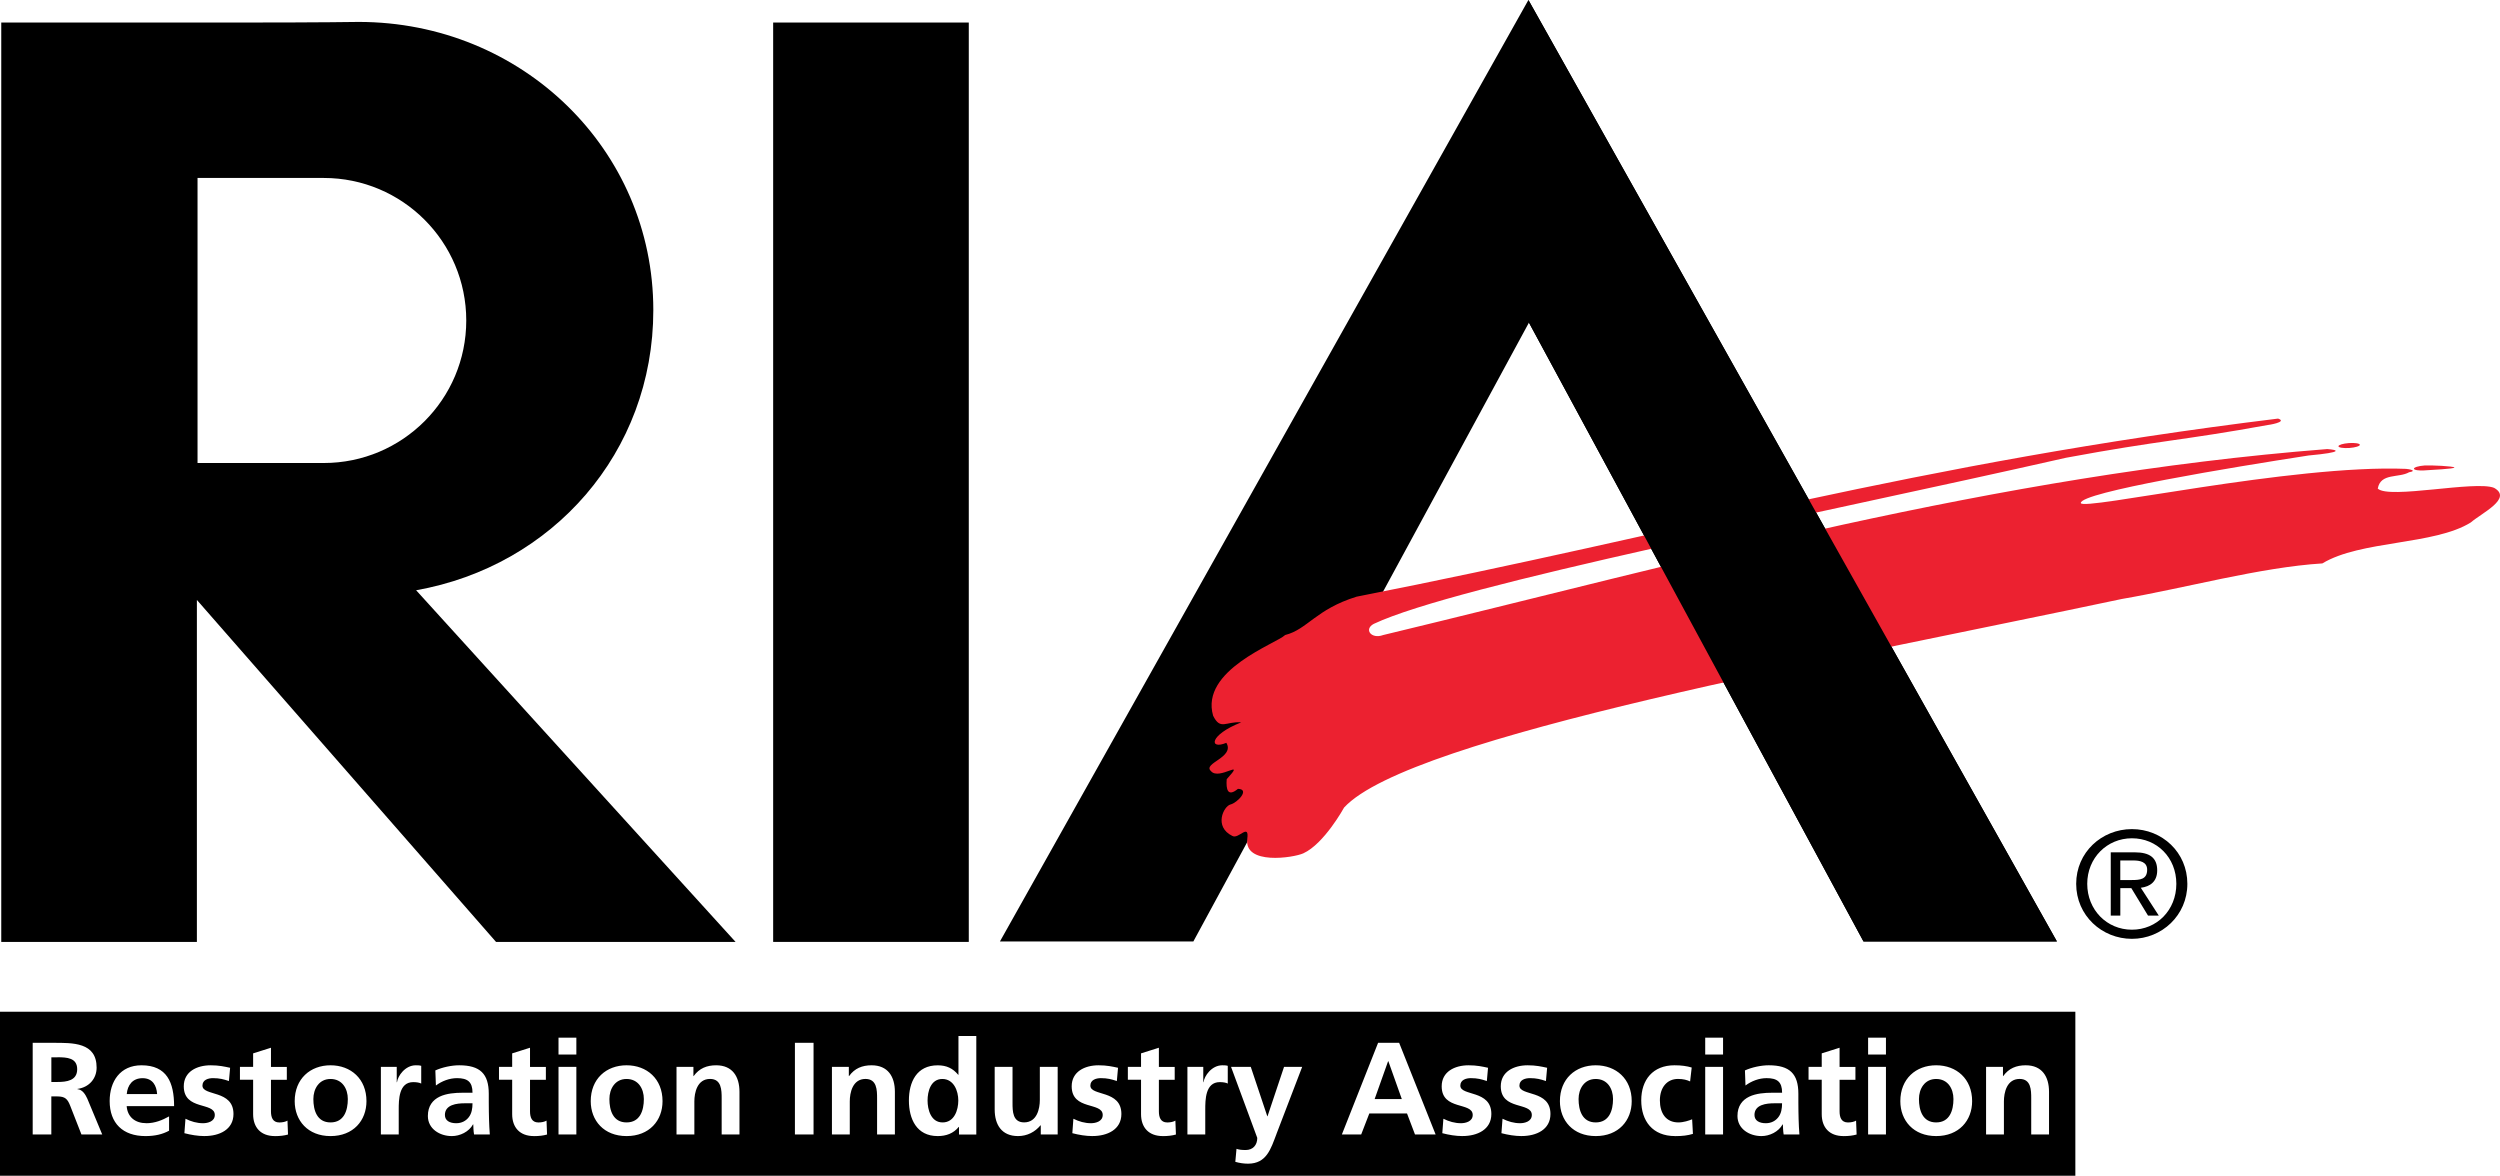
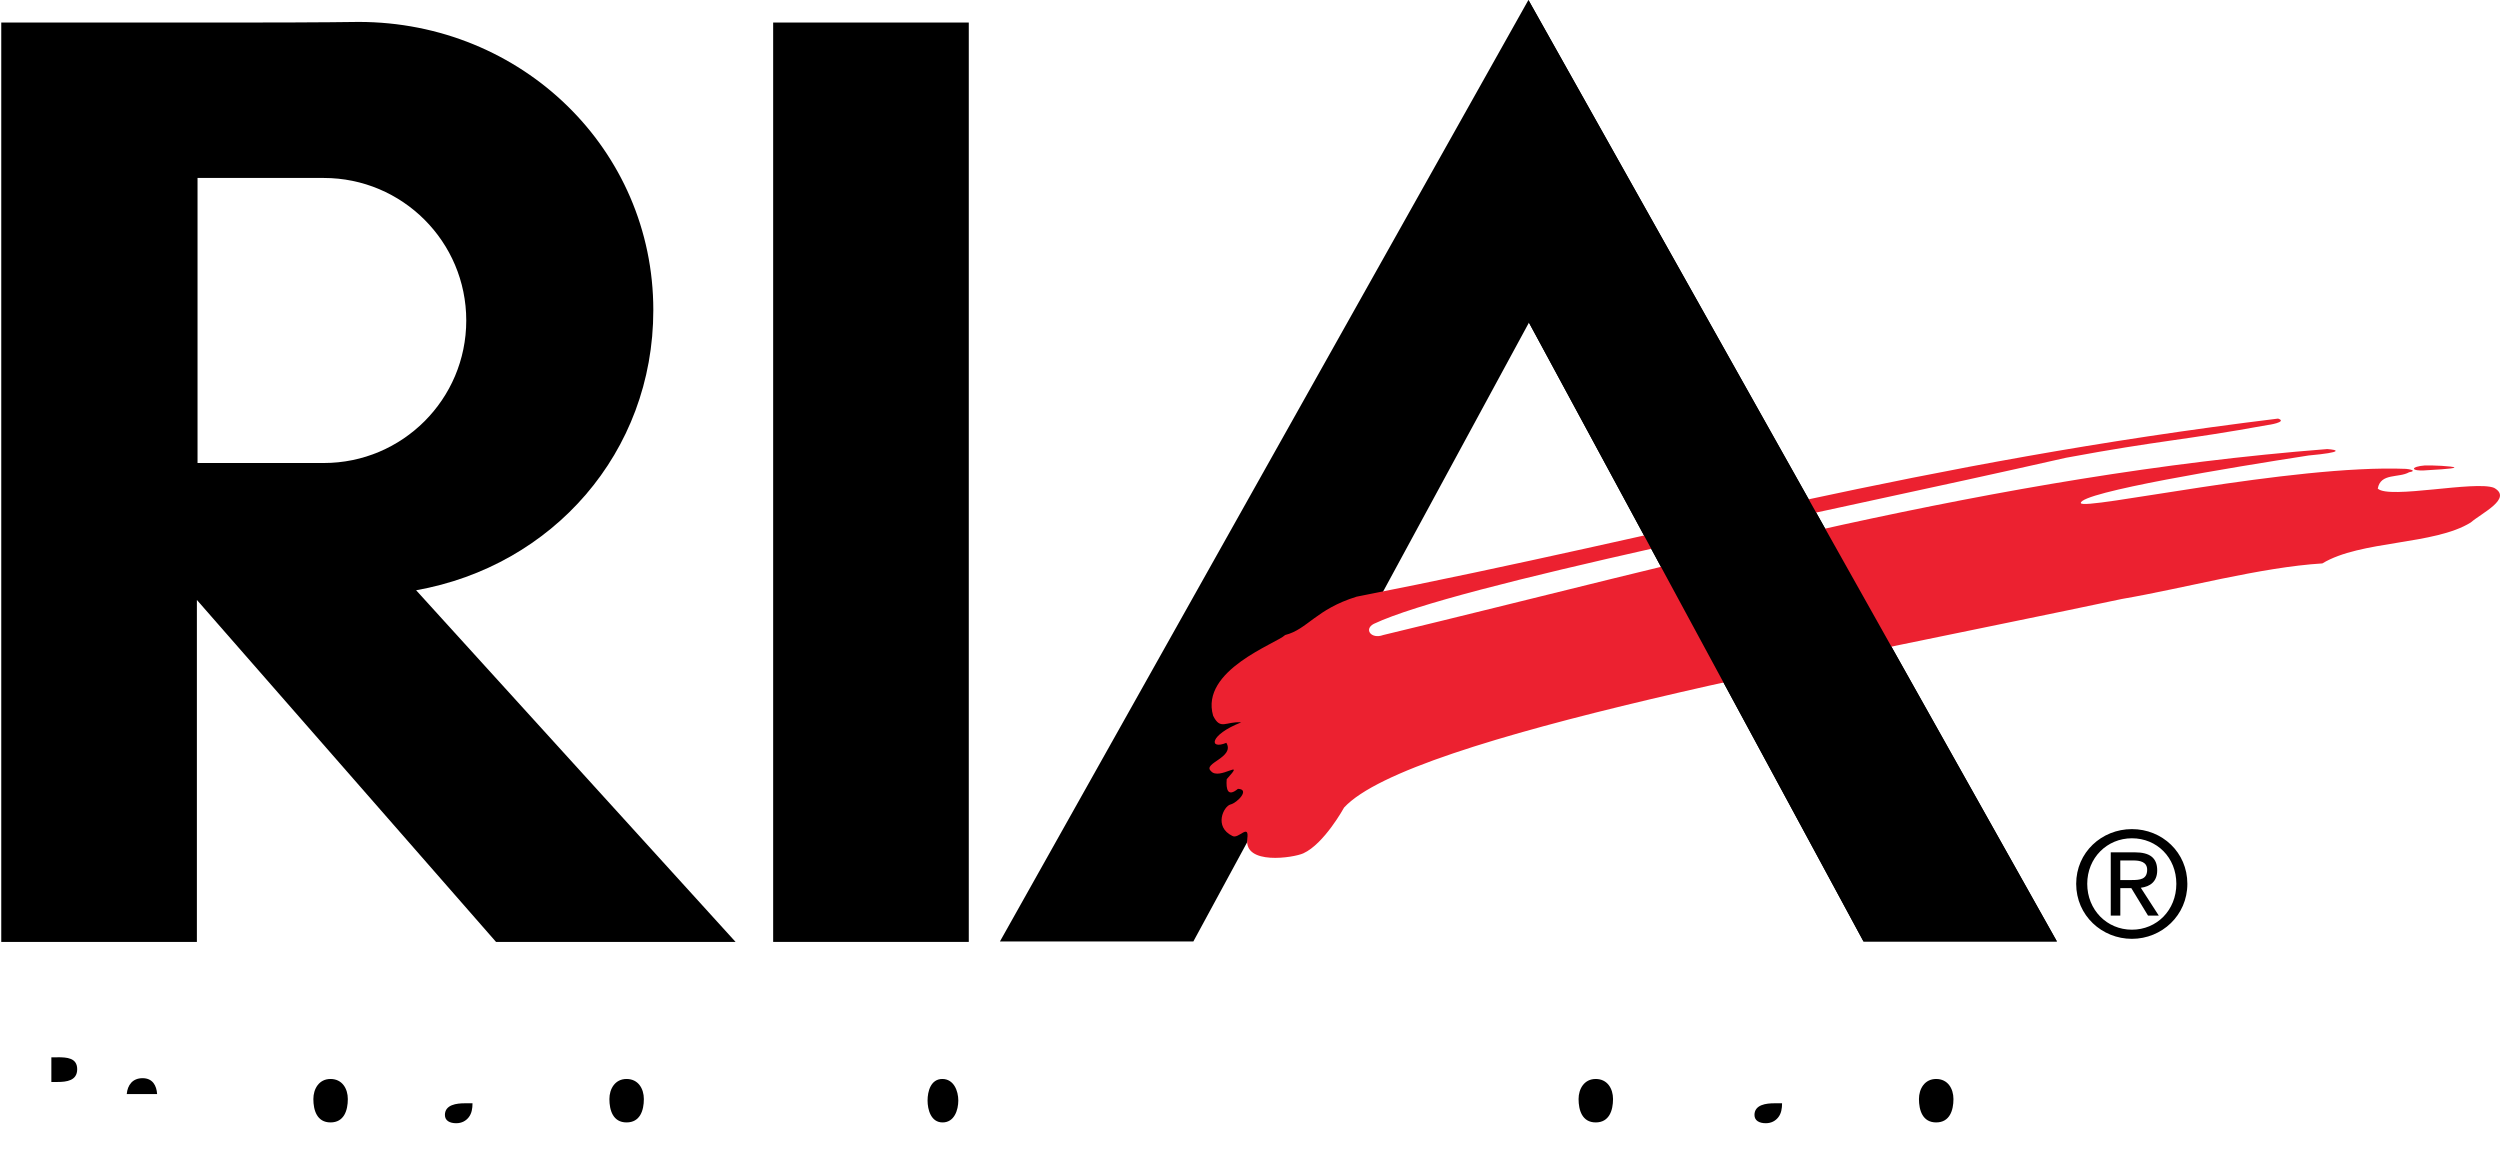
<svg xmlns="http://www.w3.org/2000/svg" viewBox="0 0 692.16 325.51">
  <path d="m257.2 6.24h-32.12-11.02v10.03 234.48 10.03h11.02 32.12 11.02v-10.03-234.48-10.03z" />
  <path d="m485.75 308.69c0 1.6 1.37 2.29 3.14 2.29 1.51 0 2.69-.65 3.47-1.67.81-1.05 1.03-2.4 1.03-3.85h-2.14c-2.21 0-5.5.36-5.5 3.24z" />
  <path d="m123.18 308.69c0 1.6 1.36 2.29 3.14 2.29 1.51 0 2.69-.65 3.47-1.67.81-1.05 1.03-2.4 1.03-3.85h-2.14c-2.21 0-5.5.36-5.5 3.24z" />
  <path d="m91.51 298.73c-3.21 0-4.75 2.76-4.75 5.56 0 3.09.99 6.47 4.75 6.47s4.79-3.35 4.79-6.47c0-2.87-1.55-5.56-4.79-5.56z" />
  <path d="m260.9 298.73c-3.21 0-4.09 3.45-4.09 5.96s.92 6.07 4.16 6.07 4.35-3.42 4.35-6.07-1.25-5.96-4.42-5.96z" />
  <path d="m173.47 298.73c-3.21 0-4.75 2.76-4.75 5.56 0 3.09.99 6.47 4.75 6.47s4.79-3.35 4.79-6.47c0-2.87-1.55-5.56-4.79-5.56z" />
  <path d="m441.8 298.73c-3.21 0-4.75 2.76-4.75 5.56 0 3.09 1 6.47 4.75 6.47s4.79-3.35 4.79-6.47c0-2.87-1.55-5.56-4.79-5.56z" />
-   <path d="m384.31 293.82-3.72 10.47h7.52l-3.72-10.47z" />
  <path d="m39.48 298.51c-2.77 0-4.17 1.89-4.39 4.4h8.41c-.15-2.36-1.25-4.4-4.02-4.4z" />
  <path d="m536.05 298.73c-3.21 0-4.76 2.76-4.76 5.56 0 3.09 1 6.47 4.76 6.47s4.79-3.35 4.79-6.47c0-2.87-1.55-5.56-4.79-5.56z" />
  <path d="m15.91 292.73h-1.69v6.83h1.69c2.54 0 5.46-.36 5.46-3.53s-2.88-3.31-5.46-3.31z" />
-   <path d="m0 280.12v45.39h574.59v-45.39zm22.55 33.98-3.1-7.92c-.74-1.89-1.4-2.62-3.58-2.62h-1.66v10.54h-5.16v-25.38h5.57c5.53 0 12.13-.18 12.13 6.87 0 2.98-2.03 5.45-5.31 5.89v.07c1.4.11 2.21 1.49 2.73 2.62l4.13 9.92h-5.76.01zm17.96-3.12c2.4 0 4.46-.87 6.3-1.89v3.96c-1.8.98-3.87 1.49-6.53 1.49-6.27 0-9.92-3.56-9.92-9.71 0-5.42 2.91-9.89 8.81-9.89 7.04 0 9.03 4.76 9.03 11.3h-13.13c.22 3.02 2.36 4.73 5.42 4.73h.02zm16.15 3.56c-1.88 0-3.8-.33-5.61-.8l.3-4c1.55.77 3.17 1.24 4.87 1.24 1.26 0 3.25-.47 3.25-2.29 0-3.67-8.59-1.17-8.59-7.93 0-4.04 3.58-5.82 7.45-5.82 2.32 0 3.83.36 5.38.69l-.33 3.67c-1.51-.51-2.62-.8-4.42-.8-1.33 0-2.91.47-2.91 2.07 0 2.98 8.59 1.09 8.59 7.85 0 4.36-3.94 6.11-7.97 6.11zm19.43 0c-3.87 0-6.01-2.36-6.01-6.07v-9.53h-3.65v-3.56h3.65v-3.74l4.94-1.56v5.31h4.39v3.56h-4.39v8.73c0 1.6.44 3.09 2.32 3.09.88 0 1.73-.19 2.25-.51l.15 3.85c-1.03.29-2.17.44-3.65.44zm15.42 0c-6.27 0-9.92-4.29-9.92-9.67 0-6.18 4.31-9.93 9.92-9.93s9.95 3.74 9.95 9.93c0 5.38-3.65 9.67-9.95 9.67zm25.11-14.54c-.44-.26-1.33-.4-2.21-.4-4.02 0-4.02 4.95-4.02 7.63v6.87h-4.94v-18.72h4.39v4.25h.07c.22-1.74 2.25-4.69 5.2-4.69.48 0 1 0 1.51.15zm14.63 14.1c-.19-.98-.19-2.22-.22-2.8h-.07c-1.14 2.07-3.61 3.24-5.87 3.24-3.35 0-6.63-2-6.63-5.56 0-2.8 1.36-4.43 3.25-5.35 1.88-.91 4.31-1.09 6.38-1.09h2.73c0-3.02-1.37-4.04-4.28-4.04-2.1 0-4.2.8-5.86 2.04l-.15-4.18c1.92-.87 4.5-1.42 6.6-1.42 5.79 0 8.19 2.36 8.19 7.89v2.4c0 1.89.04 3.31.07 4.69.04 1.42.11 2.73.22 4.18zm16.56.44c-3.87 0-6.01-2.36-6.01-6.07v-9.53h-3.65v-3.56h3.65v-3.74l4.94-1.56v5.31h4.39v3.56h-4.39v8.73c0 1.6.44 3.09 2.32 3.09.89 0 1.73-.19 2.25-.51l.15 3.85c-1.03.29-2.17.44-3.65.44zm11.76-.44h-4.94v-18.72h4.94zm0-22.14h-4.94v-4.66h4.94zm13.9 22.58c-6.27 0-9.92-4.29-9.92-9.67 0-6.18 4.31-9.93 9.92-9.93s9.96 3.74 9.96 9.93c0 5.38-3.65 9.67-9.96 9.67zm31.27-.44h-4.94v-10c0-2.29-.04-5.38-3.21-5.38-3.58 0-4.35 3.82-4.35 6.22v9.16h-4.94v-18.72h4.68v2.54h.07c1.55-2.15 3.65-2.98 6.23-2.98 4.5 0 6.45 3.12 6.45 7.34v11.82zm20.5 0h-5.16v-25.38h5.16zm22.53 0h-4.94v-10c0-2.29-.04-5.38-3.21-5.38-3.58 0-4.35 3.82-4.35 6.22v9.16h-4.94v-18.72h4.68v2.54h.07c1.54-2.15 3.65-2.98 6.23-2.98 4.5 0 6.45 3.12 6.45 7.34v11.82zm22.53.01h-4.79v-2.11h-.07c-1.47 1.82-3.5 2.54-5.83 2.54-5.83 0-7.97-4.73-7.97-9.85s2.14-9.74 7.97-9.74c2.47 0 4.2.84 5.68 2.62h.07v-10.73h4.94zm22.53-.01h-4.68v-2.54h-.07c-1.51 1.82-3.65 2.98-6.24 2.98-4.5 0-6.45-3.13-6.45-7.35v-11.82h4.94v10c0 2.29.04 5.38 3.21 5.38 3.58 0 4.35-3.82 4.35-6.21v-9.16h4.94zm9.66.44c-1.88 0-3.79-.33-5.6-.8l.29-4c1.55.77 3.17 1.24 4.87 1.24 1.26 0 3.25-.47 3.25-2.29 0-3.67-8.59-1.17-8.59-7.93 0-4.04 3.58-5.82 7.45-5.82 2.32 0 3.83.36 5.38.69l-.33 3.67c-1.51-.51-2.62-.8-4.42-.8-1.33 0-2.91.47-2.91 2.07 0 2.98 8.59 1.09 8.59 7.85 0 4.36-3.95 6.11-7.97 6.11h-.01zm19.43 0c-3.87 0-6.01-2.36-6.01-6.07v-9.53h-3.65v-3.56h3.65v-3.74l4.94-1.56v5.31h4.38v3.56h-4.38v8.73c0 1.6.44 3.09 2.32 3.09.89 0 1.73-.19 2.25-.51l.15 3.85c-1.03.29-2.17.44-3.65.44zm18-14.54c-.44-.26-1.33-.4-2.21-.4-4.02 0-4.02 4.95-4.02 7.63v6.87h-4.94v-18.72h4.39v4.25h.07c.22-1.74 2.25-4.69 5.2-4.69.48 0 1 0 1.51.15zm13.49 13.96c-1.58 4.14-2.73 8.22-7.89 8.22-1.18 0-2.36-.18-3.51-.51l.33-3.6c.63.22 1.33.33 2.54.33 1.99 0 3.21-1.35 3.21-3.35l-7.26-19.67h5.46l4.57 13.67h.07l4.57-13.67h5.02l-7.12 18.58zm38.35.14-2.21-5.82h-10.44l-2.25 5.82h-5.35l10.03-25.38h5.83l10.1 25.38h-5.72zm13.16.44c-1.88 0-3.79-.33-5.6-.8l.3-4c1.55.77 3.17 1.24 4.87 1.24 1.26 0 3.25-.47 3.25-2.29 0-3.67-8.59-1.17-8.59-7.93 0-4.04 3.58-5.82 7.45-5.82 2.32 0 3.84.36 5.38.69l-.33 3.67c-1.51-.51-2.62-.8-4.43-.8-1.32 0-2.91.47-2.91 2.07 0 2.98 8.59 1.09 8.59 7.85 0 4.36-3.94 6.11-7.97 6.11h-.01zm16.38 0c-1.88 0-3.8-.33-5.61-.8l.3-4c1.55.77 3.17 1.24 4.87 1.24 1.25 0 3.24-.47 3.24-2.29 0-3.67-8.59-1.17-8.59-7.93 0-4.04 3.58-5.82 7.45-5.82 2.32 0 3.84.36 5.38.69l-.33 3.67c-1.51-.51-2.62-.8-4.43-.8-1.33 0-2.91.47-2.91 2.07 0 2.98 8.59 1.09 8.59 7.85 0 4.36-3.94 6.11-7.96 6.11zm20.5 0c-6.27 0-9.92-4.29-9.92-9.67 0-6.18 4.31-9.93 9.92-9.93s9.96 3.74 9.96 9.93c0 5.38-3.65 9.67-9.96 9.67zm21.97 0c-6.23 0-9.37-4.18-9.37-9.89s3.25-9.71 9.18-9.71c1.99 0 3.43.22 4.79.62l-.44 3.85c-.89-.4-1.84-.69-3.36-.69-3.06 0-5.01 2.4-5.01 5.93s1.66 6.11 5.13 6.11c1.4 0 2.95-.51 3.8-.87l.22 4.04c-1.44.44-2.91.62-4.94.62zm13.28-.44h-4.94v-18.72h4.94zm0-22.14h-4.94v-4.66h4.94zm16.78 22.14c-.18-.98-.18-2.22-.22-2.8h-.07c-1.14 2.07-3.61 3.24-5.86 3.24-3.35 0-6.64-2-6.64-5.56 0-2.8 1.36-4.43 3.25-5.35 1.88-.91 4.31-1.09 6.38-1.09h2.73c0-3.02-1.36-4.04-4.28-4.04-2.1 0-4.2.8-5.86 2.04l-.15-4.18c1.92-.87 4.5-1.42 6.6-1.42 5.79 0 8.19 2.36 8.19 7.89v2.4c0 1.89.04 3.31.07 4.69.04 1.42.11 2.73.22 4.18zm16.55.44c-3.87 0-6.01-2.36-6.01-6.07v-9.53h-3.65v-3.56h3.65v-3.74l4.94-1.56v5.31h4.39v3.56h-4.39v8.73c0 1.6.44 3.09 2.32 3.09.88 0 1.73-.19 2.25-.51l.15 3.85c-1.03.29-2.17.44-3.65.44zm11.77-.44h-4.94v-18.72h4.94zm0-22.14h-4.94v-4.66h4.94zm13.9 22.58c-6.27 0-9.92-4.29-9.92-9.67 0-6.18 4.31-9.93 9.92-9.93s9.96 3.74 9.96 9.93c0 5.38-3.65 9.67-9.96 9.67zm31.26-.44h-4.94v-10c0-2.29-.04-5.38-3.21-5.38-3.58 0-4.35 3.82-4.35 6.22v9.16h-4.94v-18.72h4.68v2.54h.07c1.54-2.15 3.65-2.98 6.23-2.98 4.5 0 6.45 3.12 6.45 7.34v11.82z" />
  <path d="m330.4 260.65 92.91-171.33 92.62 171.33h53.55l-146.32-260.65-146.31 260.65h51.46z" />
  <path d="m115.21 163.42c37.71-6.68 65.67-38.08 65.67-77.56 0-44.5-36.39-79.79-81.6-79.79 0 0-10.08.17-32.27.17h-66.66v254.55h54.16v-94.69l82.83 94.69h66.32zm-60.52-35.24v-78.91h34.94c21.79 0 39.46 17.66 39.46 39.46s-17.67 39.46-39.46 39.46h-34.94z" />
  <g fill="#ec2130">
    <path d="m341.22 231.45c1.65.99 4.69-3.69 4.11.79-.96 7.35 12.78 5.26 15.51 4.02 5.8-2.64 11.29-12.68 11.29-12.68 18.22-19.76 135.93-40.9 215.36-57.75 17.03-2.91 38.45-8.8 55.49-9.84 10.53-6.41 30.99-5.04 41.09-11.34 3.07-2.65 11.64-6.65 6.46-9.58-5.13-2.09-29.05 3.19-32.21.21.76-4.4 5.82-2.88 8.67-4.53 2.43-.41-.08-.91-.88-.94-31.47-1.25-89.75 11.71-90.01 9.46-.13-2.98 42.18-9.93 63.05-13.16 10.04-.93 8.06-1.59 5.17-1.78-92.43 7.23-177.58 31.33-261.37 51.49-3.3 1.22-5.41-1.6-2.61-3.09 22.95-10.82 120.46-29.84 191.65-45.99 26.34-4.89 32.11-4.74 56.03-9.1-.41.1 5.55-.79 2.7-1.75-100.22 12.29-165.6 31.78-255.14 49.31-11.28 3.5-13.6 9.06-19.76 10.61-2.48 2.4-23.61 9.72-19.95 22.35 2.04 4.12 3.49 1.51 7.78 1.83-8.95 3.52-8.95 7.69-4.12 5.67 2.43 4.06-6.68 5.63-4.26 7.82 2.25 2.77 9.91-3.83 4.36 2.25-.21 2.86.27 5.02 3.12 2.67 3.42.11-.18 3.87-2.07 4.33-1.88.46-4.71 6.16.53 8.72" />
-     <path d="m650.45 124.03c1.64-.12 2.94-.52 2.91-.89s-1.37-.58-3.01-.47c-1.64.12-2.94.52-2.92.89.03.37 1.38.58 3.01.47" />
    <path d="m671.34 130.23c1.64-.12 8.22-.42 8.19-.79-.02-.37-6.65-.68-8.29-.56s-2.94.52-2.91.89c.02.37 1.37.58 3.01.47" />
  </g>
  <path d="m423.17 0 146.31 260.65h-53.55l-92.62-171.33z" />
  <path d="m574.82 244.7c0-8.72 7.07-15.15 15.43-15.15s15.35 6.43 15.35 15.15-7.07 15.23-15.35 15.23-15.43-6.43-15.43-15.23m15.43 12.7c6.87 0 12.3-5.38 12.3-12.7s-5.42-12.61-12.3-12.61-12.37 5.42-12.37 12.61 5.42 12.7 12.37 12.7m-3.21-3.9h-2.65v-17.52h6.67c4.14 0 6.19 1.53 6.19 4.99 0 3.13-1.97 4.5-4.54 4.82l4.98 7.71h-2.98l-4.62-7.6h-3.05zm3.17-9.85c2.25 0 4.26-.16 4.26-2.85 0-2.17-1.96-2.57-3.82-2.57h-3.62v5.42z" />
</svg>